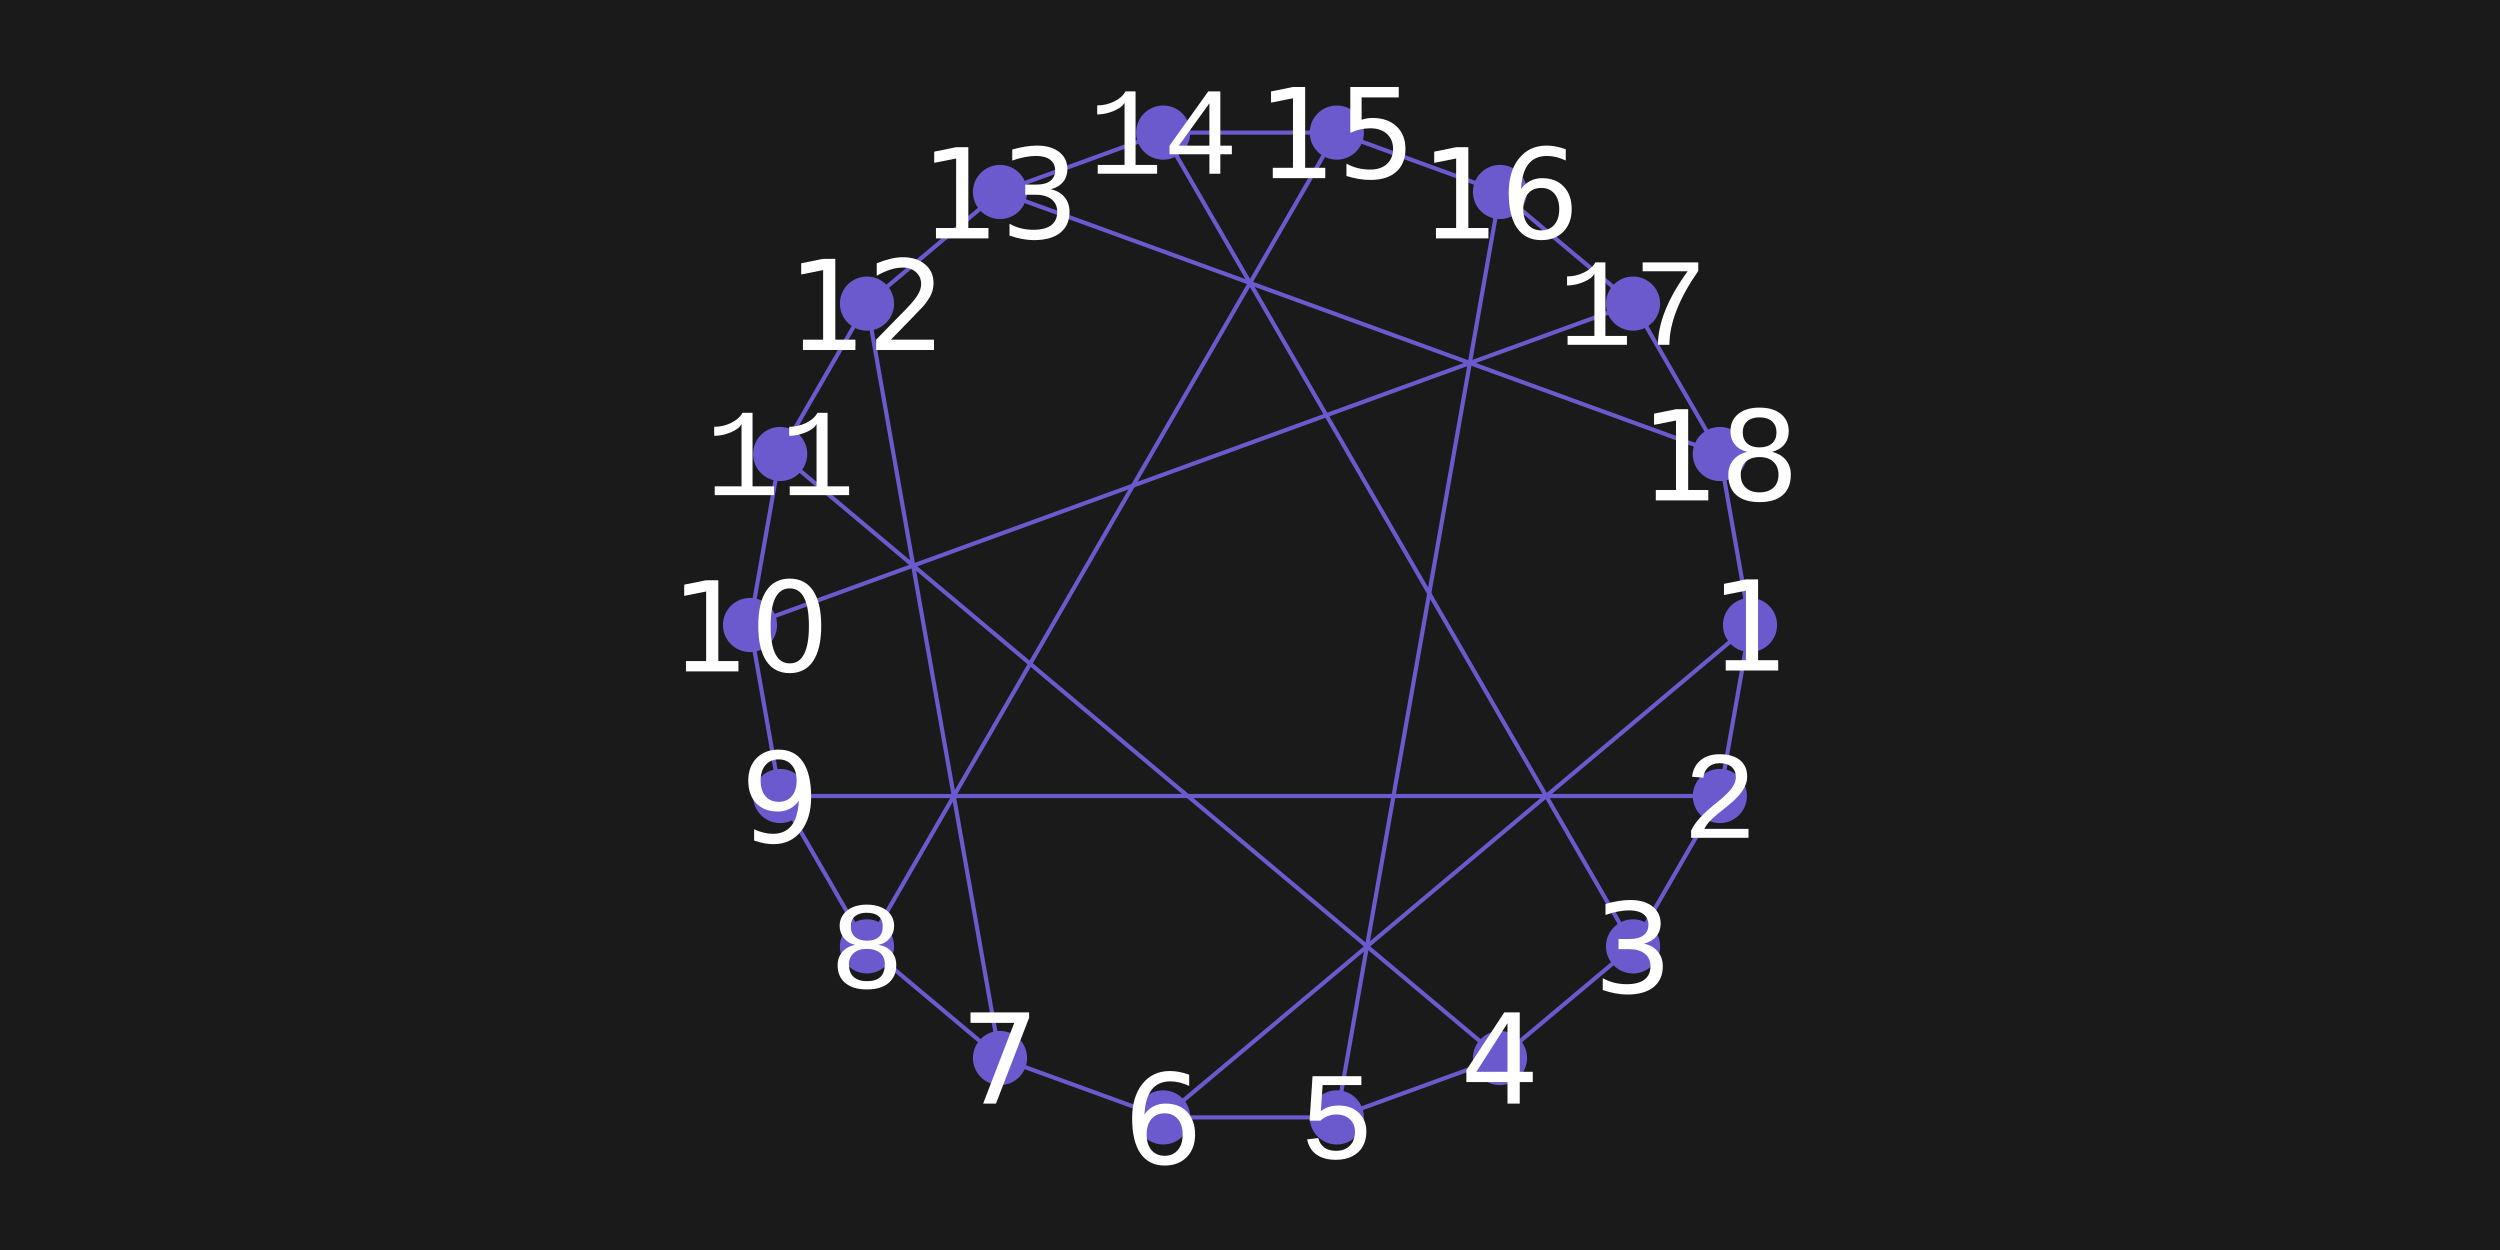
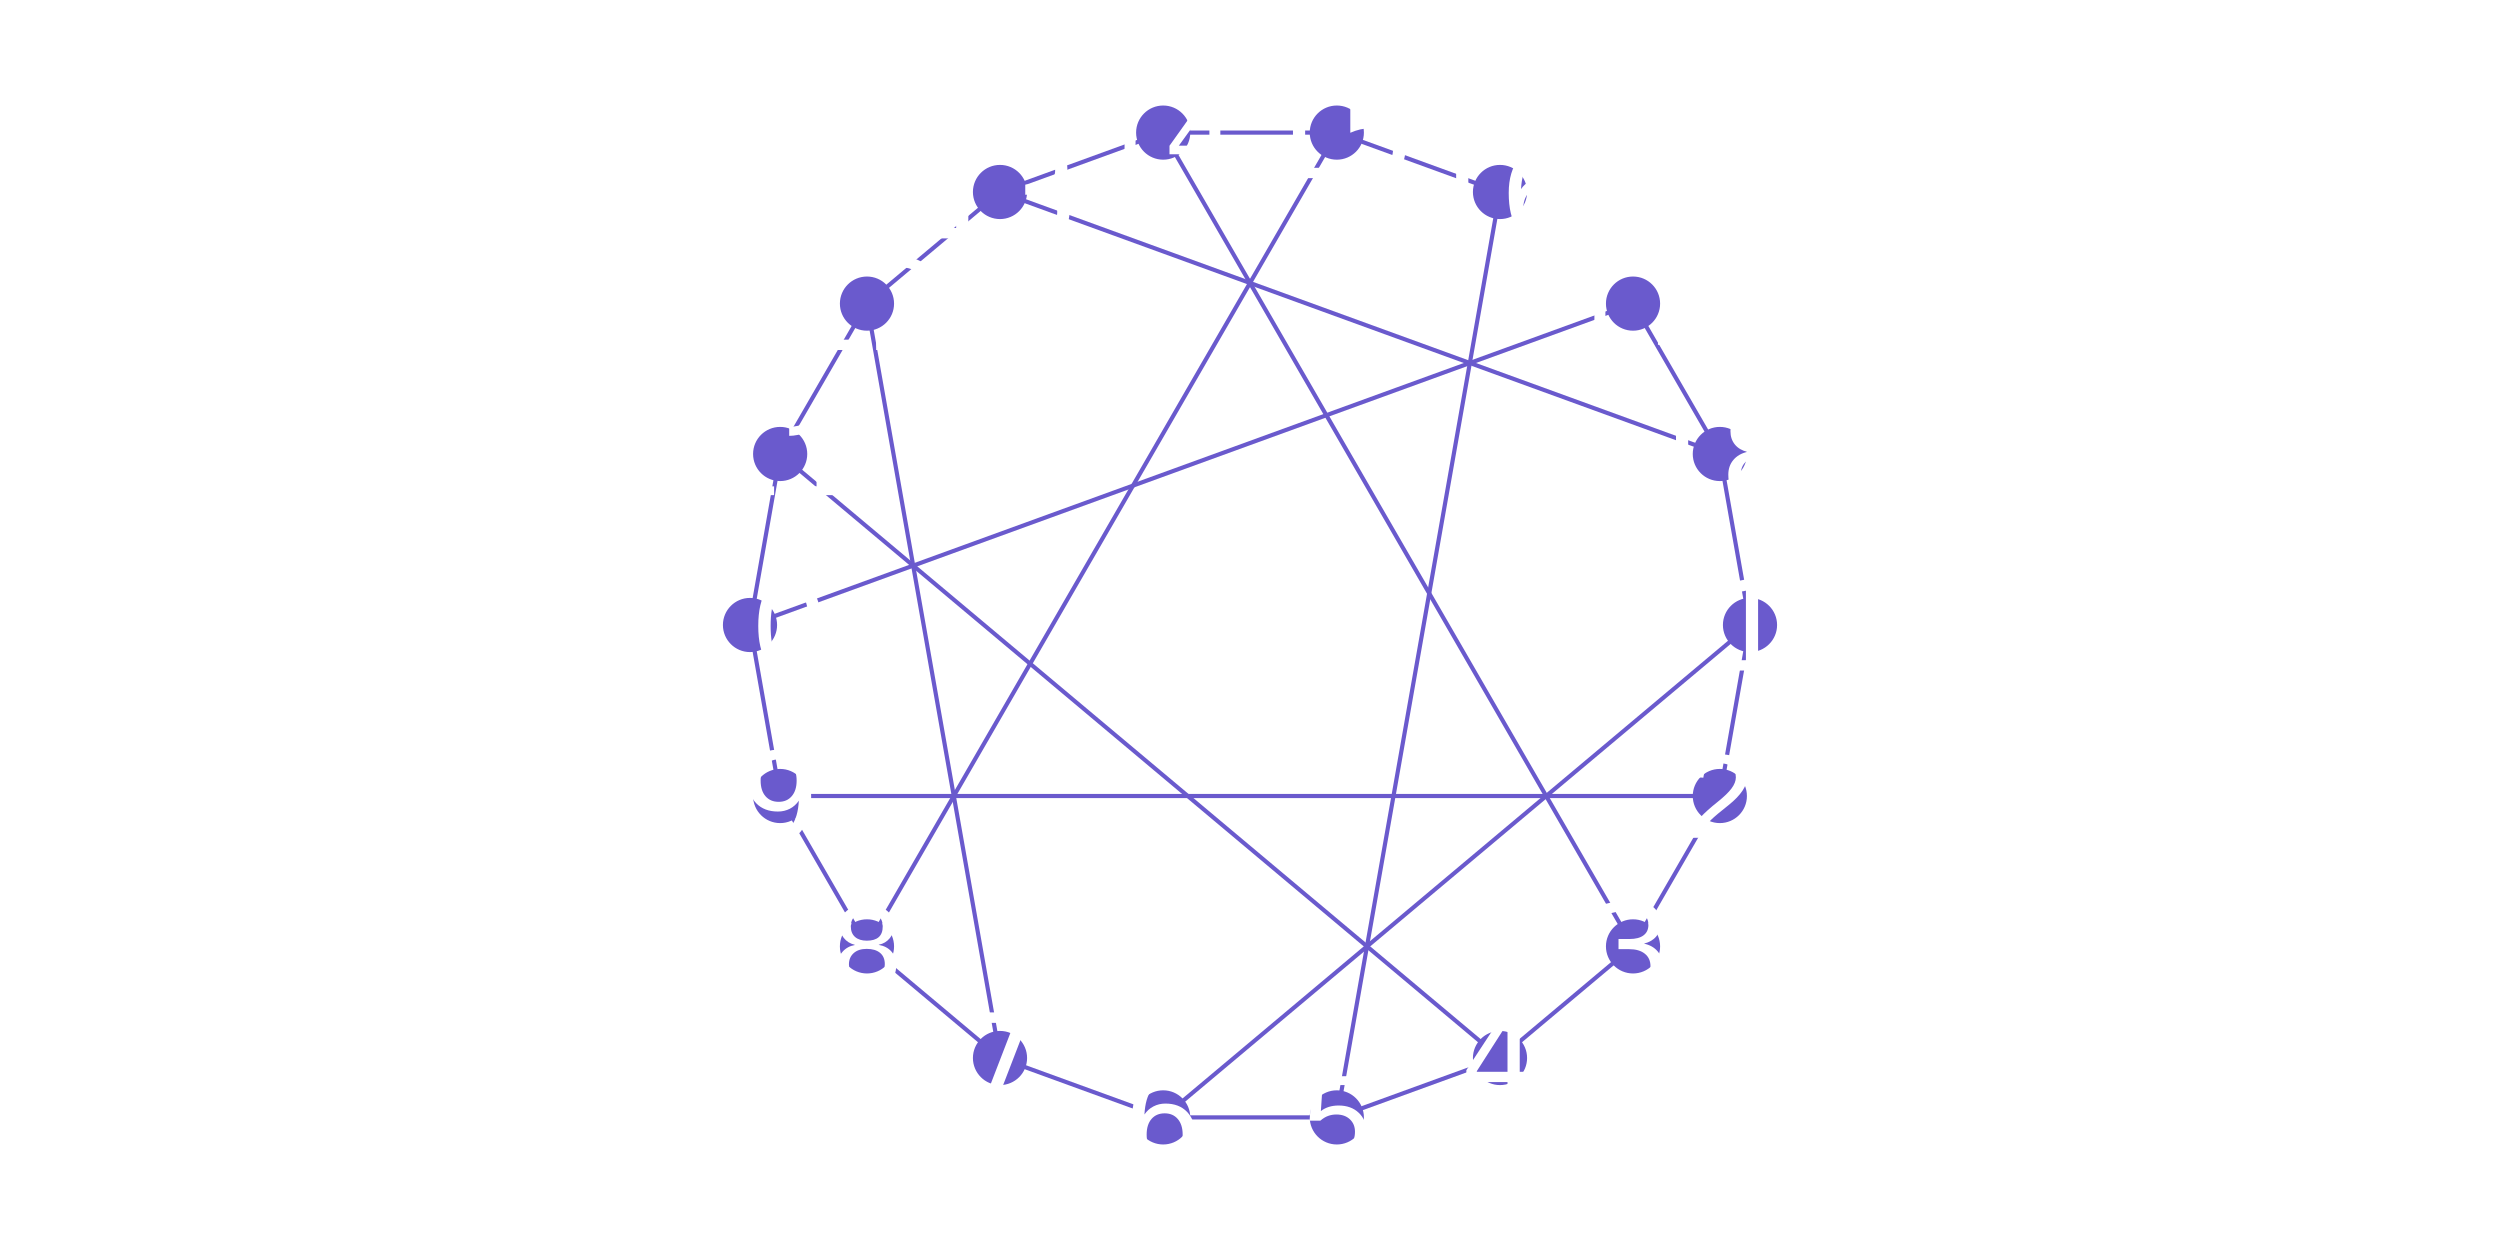
<svg xmlns="http://www.w3.org/2000/svg" xmlns:xlink="http://www.w3.org/1999/xlink" width="600" height="300" viewBox="0 0 600 300">
  <defs>
    <g>
      <g id="glyph-823230-0-0">
        <path d="M 3.719 -2.484 L 8.562 -2.484 L 8.562 -19.172 L 3.297 -18.125 L 3.297 -20.812 L 8.531 -21.875 L 11.484 -21.875 L 11.484 -2.484 L 16.312 -2.484 L 16.312 0 L 3.719 0 Z M 3.719 -2.484 " />
      </g>
      <g id="glyph-823230-0-1">
        <path d="M 11.344 -19.297 L 3.875 -7.625 L 11.344 -7.625 Z M 10.562 -21.875 L 14.281 -21.875 L 14.281 -7.625 L 17.406 -7.625 L 17.406 -5.156 L 14.281 -5.156 L 14.281 0 L 11.344 0 L 11.344 -5.156 L 1.469 -5.156 L 1.469 -8.016 Z M 10.562 -21.875 " />
      </g>
      <g id="glyph-823230-0-2">
        <path d="M 2.469 -21.875 L 16.531 -21.875 L 16.531 -20.609 L 8.578 0 L 5.5 0 L 12.969 -19.375 L 2.469 -19.375 Z M 2.469 -21.875 " />
      </g>
      <g id="glyph-823230-0-3">
        <path d="M 9.531 -19.922 C 8.008 -19.922 6.863 -19.172 6.094 -17.672 C 5.332 -16.172 4.953 -13.914 4.953 -10.906 C 4.953 -7.914 5.332 -5.672 6.094 -4.172 C 6.863 -2.672 8.008 -1.922 9.531 -1.922 C 11.07 -1.922 12.223 -2.672 12.984 -4.172 C 13.754 -5.672 14.141 -7.914 14.141 -10.906 C 14.141 -13.914 13.754 -16.172 12.984 -17.672 C 12.223 -19.172 11.07 -19.922 9.531 -19.922 Z M 9.531 -22.266 C 11.988 -22.266 13.863 -21.297 15.156 -19.359 C 16.445 -17.422 17.094 -14.602 17.094 -10.906 C 17.094 -7.227 16.445 -4.422 15.156 -2.484 C 13.863 -0.547 11.988 0.422 9.531 0.422 C 7.082 0.422 5.211 -0.547 3.922 -2.484 C 2.629 -4.422 1.984 -7.227 1.984 -10.906 C 1.984 -14.602 2.629 -17.422 3.922 -19.359 C 5.211 -21.297 7.082 -22.266 9.531 -22.266 Z M 9.531 -22.266 " />
      </g>
      <g id="glyph-823230-0-4">
        <path d="M 12.172 -11.797 C 13.586 -11.492 14.691 -10.863 15.484 -9.906 C 16.285 -8.945 16.688 -7.766 16.688 -6.359 C 16.688 -4.203 15.941 -2.531 14.453 -1.344 C 12.973 -0.164 10.863 0.422 8.125 0.422 C 7.207 0.422 6.266 0.328 5.297 0.141 C 4.328 -0.035 3.32 -0.301 2.281 -0.656 L 2.281 -3.516 C 3.102 -3.035 4.004 -2.672 4.984 -2.422 C 5.961 -2.18 6.984 -2.062 8.047 -2.062 C 9.898 -2.062 11.312 -2.426 12.281 -3.156 C 13.25 -3.895 13.734 -4.961 13.734 -6.359 C 13.734 -7.648 13.281 -8.656 12.375 -9.375 C 11.477 -10.102 10.223 -10.469 8.609 -10.469 L 6.062 -10.469 L 6.062 -12.906 L 8.734 -12.906 C 10.18 -12.906 11.289 -13.195 12.062 -13.781 C 12.844 -14.363 13.234 -15.203 13.234 -16.297 C 13.234 -17.41 12.832 -18.27 12.031 -18.875 C 11.238 -19.477 10.098 -19.781 8.609 -19.781 C 7.797 -19.781 6.926 -19.691 6 -19.516 C 5.07 -19.336 4.051 -19.062 2.938 -18.688 L 2.938 -21.328 C 4.062 -21.641 5.113 -21.875 6.094 -22.031 C 7.082 -22.188 8.008 -22.266 8.875 -22.266 C 11.125 -22.266 12.898 -21.754 14.203 -20.734 C 15.516 -19.711 16.172 -18.332 16.172 -16.594 C 16.172 -15.383 15.82 -14.363 15.125 -13.531 C 14.438 -12.695 13.453 -12.117 12.172 -11.797 Z M 12.172 -11.797 " />
      </g>
      <g id="glyph-823230-0-5">
        <path d="M 9.906 -12.109 C 8.57 -12.109 7.516 -11.656 6.734 -10.75 C 5.961 -9.844 5.578 -8.598 5.578 -7.016 C 5.578 -5.441 5.961 -4.195 6.734 -3.281 C 7.516 -2.375 8.57 -1.922 9.906 -1.922 C 11.227 -1.922 12.273 -2.375 13.047 -3.281 C 13.828 -4.195 14.219 -5.441 14.219 -7.016 C 14.219 -8.598 13.828 -9.844 13.047 -10.75 C 12.273 -11.656 11.227 -12.109 9.906 -12.109 Z M 15.781 -21.391 L 15.781 -18.688 C 15.031 -19.039 14.273 -19.312 13.516 -19.5 C 12.766 -19.688 12.02 -19.781 11.281 -19.781 C 9.32 -19.781 7.828 -19.117 6.797 -17.797 C 5.773 -16.484 5.191 -14.492 5.047 -11.828 C 5.617 -12.672 6.336 -13.316 7.203 -13.766 C 8.078 -14.223 9.035 -14.453 10.078 -14.453 C 12.273 -14.453 14.008 -13.785 15.281 -12.453 C 16.562 -11.117 17.203 -9.305 17.203 -7.016 C 17.203 -4.766 16.535 -2.961 15.203 -1.609 C 13.879 -0.254 12.113 0.422 9.906 0.422 C 7.375 0.422 5.438 -0.547 4.094 -2.484 C 2.758 -4.422 2.094 -7.227 2.094 -10.906 C 2.094 -14.363 2.91 -17.117 4.547 -19.172 C 6.191 -21.234 8.395 -22.266 11.156 -22.266 C 11.906 -22.266 12.656 -22.191 13.406 -22.047 C 14.164 -21.898 14.957 -21.68 15.781 -21.391 Z M 15.781 -21.391 " />
      </g>
      <g id="glyph-823230-1-0">
        <path d="M 2.109 0 L 2.109 -1.719 C 2.586 -2.781 3.332 -3.848 4.344 -4.922 C 5.352 -6.004 6.727 -7.238 8.469 -8.625 C 10.02 -9.863 11.133 -10.941 11.812 -11.859 C 12.5 -12.785 12.844 -13.672 12.844 -14.516 C 12.844 -15.598 12.504 -16.43 11.828 -17.016 C 11.16 -17.609 10.203 -17.906 8.953 -17.906 C 7.836 -17.906 6.938 -17.598 6.25 -16.984 C 5.562 -16.367 5.156 -15.516 5.031 -14.422 L 2.328 -14.656 C 2.523 -16.32 3.203 -17.641 4.359 -18.609 C 5.523 -19.578 7.055 -20.062 8.953 -20.062 C 11.035 -20.062 12.656 -19.594 13.812 -18.656 C 14.977 -17.719 15.562 -16.391 15.562 -14.672 C 15.562 -13.555 15.188 -12.438 14.438 -11.312 C 13.695 -10.195 12.594 -9.051 11.125 -7.875 C 9.102 -6.281 7.703 -5.102 6.922 -4.344 C 6.148 -3.582 5.602 -2.848 5.281 -2.141 L 15.875 -2.141 L 15.875 0 Z M 2.109 0 " />
      </g>
      <g id="glyph-823230-1-1">
        <path d="M 16.094 -6.5 C 16.094 -5.145 15.805 -3.953 15.234 -2.922 C 14.66 -1.898 13.816 -1.109 12.703 -0.547 C 11.598 0.016 10.289 0.297 8.781 0.297 C 6.852 0.297 5.297 -0.125 4.109 -0.969 C 2.93 -1.812 2.188 -3.023 1.875 -4.609 L 4.547 -4.922 C 5.098 -2.879 6.523 -1.859 8.828 -1.859 C 10.211 -1.859 11.312 -2.27 12.125 -3.094 C 12.945 -3.914 13.359 -5.035 13.359 -6.453 C 13.359 -7.66 12.953 -8.648 12.141 -9.422 C 11.328 -10.191 10.242 -10.578 8.891 -10.578 C 8.18 -10.578 7.52 -10.461 6.906 -10.234 C 6.289 -10.016 5.672 -9.633 5.047 -9.094 L 2.469 -9.094 L 3.172 -19.766 L 14.891 -19.766 L 14.891 -17.641 L 5.594 -17.641 L 5.172 -11.406 C 6.316 -12.289 7.738 -12.734 9.438 -12.734 C 11.426 -12.734 13.031 -12.156 14.25 -11 C 15.477 -9.852 16.094 -8.352 16.094 -6.5 Z M 16.094 -6.5 " />
      </g>
      <g id="glyph-823230-1-2">
        <path d="M 16.031 -5.531 C 16.031 -3.738 15.422 -2.316 14.203 -1.266 C 12.984 -0.223 11.25 0.297 9 0.297 C 6.789 0.297 5.062 -0.211 3.812 -1.234 C 2.57 -2.266 1.953 -3.691 1.953 -5.516 C 1.953 -6.766 2.336 -7.832 3.109 -8.719 C 3.879 -9.602 4.863 -10.148 6.062 -10.359 L 6.062 -10.422 C 4.969 -10.68 4.086 -11.234 3.422 -12.078 C 2.766 -12.93 2.438 -13.906 2.438 -15 C 2.438 -15.957 2.707 -16.828 3.25 -17.609 C 3.789 -18.391 4.551 -18.992 5.531 -19.422 C 6.52 -19.848 7.656 -20.062 8.938 -20.062 C 10.27 -20.062 11.438 -19.844 12.438 -19.406 C 13.438 -18.977 14.195 -18.379 14.719 -17.609 C 15.25 -16.836 15.516 -15.957 15.516 -14.969 C 15.516 -13.863 15.176 -12.883 14.5 -12.031 C 13.82 -11.188 12.938 -10.656 11.844 -10.438 L 11.844 -10.391 C 13.113 -10.18 14.129 -9.645 14.891 -8.781 C 15.648 -7.914 16.031 -6.832 16.031 -5.531 Z M 12.781 -14.828 C 12.781 -15.91 12.445 -16.727 11.781 -17.281 C 11.125 -17.832 10.176 -18.109 8.938 -18.109 C 7.738 -18.109 6.801 -17.828 6.125 -17.266 C 5.457 -16.711 5.125 -15.898 5.125 -14.828 C 5.125 -13.742 5.461 -12.898 6.141 -12.297 C 6.816 -11.703 7.758 -11.406 8.969 -11.406 C 11.508 -11.406 12.781 -12.547 12.781 -14.828 Z M 13.281 -5.781 C 13.281 -6.957 12.898 -7.859 12.141 -8.484 C 11.379 -9.117 10.312 -9.438 8.938 -9.438 C 7.602 -9.438 6.555 -9.094 5.797 -8.406 C 5.047 -7.727 4.672 -6.836 4.672 -5.734 C 4.672 -4.41 5.039 -3.406 5.781 -2.719 C 6.52 -2.031 7.602 -1.688 9.031 -1.688 C 10.457 -1.688 11.52 -2.02 12.219 -2.688 C 12.926 -3.363 13.281 -4.395 13.281 -5.781 Z M 13.281 -5.781 " />
      </g>
      <g id="glyph-823230-1-3">
        <path d="M 2.297 0 L 2.297 -2.125 L 8.734 -2.125 L 8.734 -17.078 C 8.367 -16.316 7.508 -15.648 6.156 -15.078 C 4.801 -14.516 3.473 -14.234 2.172 -14.234 L 2.172 -16.406 C 3.617 -16.406 4.984 -16.723 6.266 -17.359 C 7.547 -17.992 8.441 -18.797 8.953 -19.766 L 11.375 -19.766 L 11.375 -2.125 L 16.547 -2.125 L 16.547 0 Z M 2.297 0 " />
      </g>
      <g id="glyph-823230-1-4">
        <path d="M 13.719 -4.672 L 13.719 0 L 11.094 0 L 11.094 -4.672 L 1.516 -4.672 L 1.516 -6.719 L 10.812 -19.766 L 13.719 -19.766 L 13.719 -6.75 L 16.484 -6.75 L 16.484 -4.672 Z M 11.094 -16.906 L 3.766 -6.75 L 11.094 -6.75 Z M 11.094 -16.906 " />
      </g>
      <g id="glyph-823230-1-5">
        <path d="M 15.656 -17.719 C 11.039 -11.082 8.734 -5.176 8.734 0 L 5.984 0 C 5.984 -2.57 6.578 -5.344 7.766 -8.312 C 8.961 -11.289 10.742 -14.398 13.109 -17.641 L 2.312 -17.641 L 2.312 -19.766 L 15.656 -19.766 Z M 15.656 -17.719 " />
      </g>
      <g id="glyph-823230-2-0">
        <path d="M 12.172 -11.797 C 13.586 -11.492 14.691 -10.863 15.484 -9.906 C 16.285 -8.945 16.688 -7.766 16.688 -6.359 C 16.688 -4.203 15.941 -2.531 14.453 -1.344 C 12.973 -0.164 10.863 0.422 8.125 0.422 C 7.207 0.422 6.266 0.328 5.297 0.141 C 4.328 -0.035 3.32 -0.301 2.281 -0.656 L 2.281 -3.516 C 3.102 -3.035 4.004 -2.672 4.984 -2.422 C 5.961 -2.18 6.984 -2.062 8.047 -2.062 C 9.898 -2.062 11.312 -2.426 12.281 -3.156 C 13.25 -3.895 13.734 -4.961 13.734 -6.359 C 13.734 -7.648 13.281 -8.656 12.375 -9.375 C 11.477 -10.102 10.223 -10.469 8.609 -10.469 L 6.062 -10.469 L 6.062 -12.906 L 8.734 -12.906 C 10.18 -12.906 11.289 -13.195 12.062 -13.781 C 12.844 -14.363 13.234 -15.203 13.234 -16.297 C 13.234 -17.41 12.832 -18.27 12.031 -18.875 C 11.238 -19.477 10.098 -19.781 8.609 -19.781 C 7.797 -19.781 6.926 -19.691 6 -19.516 C 5.07 -19.336 4.051 -19.062 2.938 -18.688 L 2.938 -21.328 C 4.062 -21.641 5.113 -21.875 6.094 -22.031 C 7.082 -22.188 8.008 -22.266 8.875 -22.266 C 11.125 -22.266 12.898 -21.754 14.203 -20.734 C 15.516 -19.711 16.172 -18.332 16.172 -16.594 C 16.172 -15.383 15.82 -14.363 15.125 -13.531 C 14.438 -12.695 13.453 -12.117 12.172 -11.797 Z M 12.172 -11.797 " />
      </g>
      <g id="glyph-823230-2-1">
        <path d="M 9.906 -12.109 C 8.57 -12.109 7.516 -11.656 6.734 -10.75 C 5.961 -9.844 5.578 -8.598 5.578 -7.016 C 5.578 -5.441 5.961 -4.195 6.734 -3.281 C 7.516 -2.375 8.57 -1.922 9.906 -1.922 C 11.227 -1.922 12.273 -2.375 13.047 -3.281 C 13.828 -4.195 14.219 -5.441 14.219 -7.016 C 14.219 -8.598 13.828 -9.844 13.047 -10.75 C 12.273 -11.656 11.227 -12.109 9.906 -12.109 Z M 15.781 -21.391 L 15.781 -18.688 C 15.031 -19.039 14.273 -19.312 13.516 -19.5 C 12.766 -19.688 12.02 -19.781 11.281 -19.781 C 9.32 -19.781 7.828 -19.117 6.797 -17.797 C 5.773 -16.484 5.191 -14.492 5.047 -11.828 C 5.617 -12.672 6.336 -13.316 7.203 -13.766 C 8.078 -14.223 9.035 -14.453 10.078 -14.453 C 12.273 -14.453 14.008 -13.785 15.281 -12.453 C 16.562 -11.117 17.203 -9.305 17.203 -7.016 C 17.203 -4.766 16.535 -2.961 15.203 -1.609 C 13.879 -0.254 12.113 0.422 9.906 0.422 C 7.375 0.422 5.438 -0.547 4.094 -2.484 C 2.758 -4.422 2.094 -7.227 2.094 -10.906 C 2.094 -14.363 2.91 -17.117 4.547 -19.172 C 6.191 -21.234 8.395 -22.266 11.156 -22.266 C 11.906 -22.266 12.656 -22.191 13.406 -22.047 C 14.164 -21.898 14.957 -21.68 15.781 -21.391 Z M 15.781 -21.391 " />
      </g>
      <g id="glyph-823230-2-2">
        <path d="M 3.297 -0.453 L 3.297 -3.156 C 4.035 -2.801 4.785 -2.531 5.547 -2.344 C 6.305 -2.156 7.055 -2.062 7.797 -2.062 C 9.742 -2.062 11.234 -2.719 12.266 -4.031 C 13.297 -5.344 13.883 -7.336 14.031 -10.016 C 13.469 -9.18 12.75 -8.535 11.875 -8.078 C 11.008 -7.629 10.051 -7.406 9 -7.406 C 6.812 -7.406 5.078 -8.066 3.797 -9.391 C 2.523 -10.711 1.891 -12.523 1.891 -14.828 C 1.891 -17.066 2.551 -18.863 3.875 -20.219 C 5.207 -21.582 6.977 -22.266 9.188 -22.266 C 11.719 -22.266 13.648 -21.297 14.984 -19.359 C 16.316 -17.422 16.984 -14.602 16.984 -10.906 C 16.984 -7.469 16.164 -4.719 14.531 -2.656 C 12.895 -0.602 10.691 0.422 7.922 0.422 C 7.18 0.422 6.43 0.348 5.672 0.203 C 4.91 0.055 4.117 -0.16 3.297 -0.453 Z M 9.188 -9.734 C 10.508 -9.734 11.555 -10.188 12.328 -11.094 C 13.109 -12 13.5 -13.242 13.5 -14.828 C 13.5 -16.398 13.109 -17.641 12.328 -18.547 C 11.555 -19.461 10.508 -19.922 9.188 -19.922 C 7.852 -19.922 6.797 -19.461 6.016 -18.547 C 5.242 -17.641 4.859 -16.398 4.859 -14.828 C 4.859 -13.242 5.242 -12 6.016 -11.094 C 6.797 -10.188 7.852 -9.734 9.188 -9.734 Z M 9.188 -9.734 " />
      </g>
      <g id="glyph-823230-2-3">
        <path d="M 3.719 -2.484 L 8.562 -2.484 L 8.562 -19.172 L 3.297 -18.125 L 3.297 -20.812 L 8.531 -21.875 L 11.484 -21.875 L 11.484 -2.484 L 16.312 -2.484 L 16.312 0 L 3.719 0 Z M 3.719 -2.484 " />
      </g>
      <g id="glyph-823230-2-4">
        <path d="M 5.75 -2.484 L 16.078 -2.484 L 16.078 0 L 2.203 0 L 2.203 -2.484 C 3.316 -3.648 4.844 -5.211 6.781 -7.172 C 8.727 -9.129 9.945 -10.391 10.438 -10.953 C 11.383 -12.016 12.047 -12.914 12.422 -13.656 C 12.805 -14.395 13 -15.117 13 -15.828 C 13 -16.992 12.586 -17.941 11.766 -18.672 C 10.953 -19.41 9.891 -19.781 8.578 -19.781 C 7.648 -19.781 6.672 -19.617 5.641 -19.297 C 4.617 -18.973 3.52 -18.484 2.344 -17.828 L 2.344 -20.812 C 3.531 -21.289 4.641 -21.648 5.672 -21.891 C 6.711 -22.141 7.664 -22.266 8.531 -22.266 C 10.789 -22.266 12.594 -21.695 13.938 -20.562 C 15.289 -19.438 15.969 -17.926 15.969 -16.031 C 15.969 -15.125 15.797 -14.27 15.453 -13.469 C 15.117 -12.664 14.508 -11.719 13.625 -10.625 C 13.375 -10.344 12.594 -9.523 11.281 -8.172 C 9.977 -6.816 8.133 -4.922 5.75 -2.484 Z M 5.75 -2.484 " />
      </g>
      <g id="glyph-823230-2-5">
        <path d="M 3.234 -21.875 L 14.859 -21.875 L 14.859 -19.375 L 5.953 -19.375 L 5.953 -14.016 C 6.379 -14.16 6.805 -14.27 7.234 -14.344 C 7.66 -14.414 8.094 -14.453 8.531 -14.453 C 10.969 -14.453 12.898 -13.781 14.328 -12.438 C 15.754 -11.102 16.469 -9.297 16.469 -7.016 C 16.469 -4.66 15.734 -2.832 14.266 -1.531 C 12.805 -0.227 10.742 0.422 8.078 0.422 C 7.148 0.422 6.211 0.344 5.266 0.188 C 4.316 0.031 3.332 -0.203 2.312 -0.516 L 2.312 -3.484 C 3.195 -3.004 4.109 -2.645 5.047 -2.406 C 5.984 -2.176 6.973 -2.062 8.016 -2.062 C 9.703 -2.062 11.035 -2.504 12.016 -3.391 C 13.004 -4.285 13.5 -5.492 13.5 -7.016 C 13.5 -8.535 13.004 -9.738 12.016 -10.625 C 11.035 -11.52 9.703 -11.969 8.016 -11.969 C 7.223 -11.969 6.43 -11.879 5.641 -11.703 C 4.859 -11.523 4.055 -11.254 3.234 -10.891 Z M 3.234 -21.875 " />
      </g>
      <g id="glyph-823230-2-6">
        <path d="M 9.531 -10.391 C 8.125 -10.391 7.02 -10.008 6.219 -9.25 C 5.414 -8.5 5.016 -7.469 5.016 -6.156 C 5.016 -4.832 5.414 -3.797 6.219 -3.047 C 7.02 -2.297 8.125 -1.922 9.531 -1.922 C 10.938 -1.922 12.047 -2.297 12.859 -3.047 C 13.672 -3.805 14.078 -4.844 14.078 -6.156 C 14.078 -7.469 13.672 -8.5 12.859 -9.25 C 12.055 -10.008 10.945 -10.391 9.531 -10.391 Z M 6.578 -11.641 C 5.305 -11.953 4.316 -12.539 3.609 -13.406 C 2.898 -14.281 2.547 -15.344 2.547 -16.594 C 2.547 -18.344 3.164 -19.723 4.406 -20.734 C 5.656 -21.754 7.363 -22.266 9.531 -22.266 C 11.707 -22.266 13.414 -21.754 14.656 -20.734 C 15.906 -19.723 16.531 -18.344 16.531 -16.594 C 16.531 -15.344 16.176 -14.281 15.469 -13.406 C 14.758 -12.539 13.773 -11.953 12.516 -11.641 C 13.941 -11.305 15.051 -10.656 15.844 -9.688 C 16.633 -8.727 17.031 -7.551 17.031 -6.156 C 17.031 -4.031 16.383 -2.398 15.094 -1.266 C 13.801 -0.141 11.945 0.422 9.531 0.422 C 7.125 0.422 5.27 -0.141 3.969 -1.266 C 2.676 -2.398 2.031 -4.031 2.031 -6.156 C 2.031 -7.551 2.43 -8.727 3.234 -9.688 C 4.035 -10.656 5.148 -11.305 6.578 -11.641 Z M 5.5 -16.312 C 5.5 -15.188 5.852 -14.305 6.562 -13.672 C 7.27 -13.035 8.258 -12.719 9.531 -12.719 C 10.801 -12.719 11.797 -13.035 12.516 -13.672 C 13.234 -14.305 13.594 -15.188 13.594 -16.312 C 13.594 -17.445 13.234 -18.332 12.516 -18.969 C 11.797 -19.602 10.801 -19.922 9.531 -19.922 C 8.258 -19.922 7.27 -19.602 6.562 -18.969 C 5.852 -18.332 5.5 -17.445 5.5 -16.312 Z M 5.5 -16.312 " />
      </g>
    </g>
  </defs>
-   <rect x="-60" y="-30" width="720" height="360" fill="rgb(10.196%, 10.196%, 10.196%)" fill-opacity="1" />
  <path fill="none" stroke-width="1" stroke-linecap="butt" stroke-linejoin="miter" stroke="rgb(41.569%, 35.294%, 80.392%)" stroke-opacity="1" stroke-miterlimit="10" d="M 420 150 L 412.762 191.043 " />
  <path fill="none" stroke-width="1" stroke-linecap="butt" stroke-linejoin="miter" stroke="rgb(41.569%, 35.294%, 80.392%)" stroke-opacity="1" stroke-miterlimit="10" d="M 420 150 L 279.164 268.176 " />
  <path fill="none" stroke-width="1" stroke-linecap="butt" stroke-linejoin="miter" stroke="rgb(41.569%, 35.294%, 80.392%)" stroke-opacity="1" stroke-miterlimit="10" d="M 420 150 L 412.762 108.957 " />
  <path fill="none" stroke-width="1" stroke-linecap="butt" stroke-linejoin="miter" stroke="rgb(41.569%, 35.294%, 80.392%)" stroke-opacity="1" stroke-miterlimit="10" d="M 412.762 191.043 L 391.926 227.133 " />
  <path fill="none" stroke-width="1" stroke-linecap="butt" stroke-linejoin="miter" stroke="rgb(41.569%, 35.294%, 80.392%)" stroke-opacity="1" stroke-miterlimit="10" d="M 412.762 191.043 L 187.238 191.043 " />
  <path fill="none" stroke-width="1" stroke-linecap="butt" stroke-linejoin="miter" stroke="rgb(41.569%, 35.294%, 80.392%)" stroke-opacity="1" stroke-miterlimit="10" d="M 391.926 227.133 L 360 253.922 " />
  <path fill="none" stroke-width="1" stroke-linecap="butt" stroke-linejoin="miter" stroke="rgb(41.569%, 35.294%, 80.392%)" stroke-opacity="1" stroke-miterlimit="10" d="M 391.926 227.133 L 279.164 31.824 " />
  <path fill="none" stroke-width="1" stroke-linecap="butt" stroke-linejoin="miter" stroke="rgb(41.569%, 35.294%, 80.392%)" stroke-opacity="1" stroke-miterlimit="10" d="M 360 253.922 L 320.836 268.176 " />
  <path fill="none" stroke-width="1" stroke-linecap="butt" stroke-linejoin="miter" stroke="rgb(41.569%, 35.294%, 80.392%)" stroke-opacity="1" stroke-miterlimit="10" d="M 360 253.922 L 187.238 108.957 " />
  <path fill="none" stroke-width="1" stroke-linecap="butt" stroke-linejoin="miter" stroke="rgb(41.569%, 35.294%, 80.392%)" stroke-opacity="1" stroke-miterlimit="10" d="M 320.836 268.176 L 279.164 268.176 " />
  <path fill="none" stroke-width="1" stroke-linecap="butt" stroke-linejoin="miter" stroke="rgb(41.569%, 35.294%, 80.392%)" stroke-opacity="1" stroke-miterlimit="10" d="M 320.836 268.176 L 360 46.078 " />
  <path fill="none" stroke-width="1" stroke-linecap="butt" stroke-linejoin="miter" stroke="rgb(41.569%, 35.294%, 80.392%)" stroke-opacity="1" stroke-miterlimit="10" d="M 279.164 268.176 L 240 253.922 " />
  <path fill="none" stroke-width="1" stroke-linecap="butt" stroke-linejoin="miter" stroke="rgb(41.569%, 35.294%, 80.392%)" stroke-opacity="1" stroke-miterlimit="10" d="M 240 253.922 L 208.074 227.133 " />
  <path fill="none" stroke-width="1" stroke-linecap="butt" stroke-linejoin="miter" stroke="rgb(41.569%, 35.294%, 80.392%)" stroke-opacity="1" stroke-miterlimit="10" d="M 240 253.922 L 208.074 72.867 " />
  <path fill="none" stroke-width="1" stroke-linecap="butt" stroke-linejoin="miter" stroke="rgb(41.569%, 35.294%, 80.392%)" stroke-opacity="1" stroke-miterlimit="10" d="M 208.074 227.133 L 187.238 191.043 " />
  <path fill="none" stroke-width="1" stroke-linecap="butt" stroke-linejoin="miter" stroke="rgb(41.569%, 35.294%, 80.392%)" stroke-opacity="1" stroke-miterlimit="10" d="M 208.074 227.133 L 320.836 31.824 " />
  <path fill="none" stroke-width="1" stroke-linecap="butt" stroke-linejoin="miter" stroke="rgb(41.569%, 35.294%, 80.392%)" stroke-opacity="1" stroke-miterlimit="10" d="M 187.238 191.043 L 180 150 " />
  <path fill="none" stroke-width="1" stroke-linecap="butt" stroke-linejoin="miter" stroke="rgb(41.569%, 35.294%, 80.392%)" stroke-opacity="1" stroke-miterlimit="10" d="M 180 150 L 187.238 108.957 " />
  <path fill="none" stroke-width="1" stroke-linecap="butt" stroke-linejoin="miter" stroke="rgb(41.569%, 35.294%, 80.392%)" stroke-opacity="1" stroke-miterlimit="10" d="M 180 150 L 391.926 72.867 " />
  <path fill="none" stroke-width="1" stroke-linecap="butt" stroke-linejoin="miter" stroke="rgb(41.569%, 35.294%, 80.392%)" stroke-opacity="1" stroke-miterlimit="10" d="M 187.238 108.957 L 208.074 72.867 " />
  <path fill="none" stroke-width="1" stroke-linecap="butt" stroke-linejoin="miter" stroke="rgb(41.569%, 35.294%, 80.392%)" stroke-opacity="1" stroke-miterlimit="10" d="M 208.074 72.867 L 240 46.078 " />
  <path fill="none" stroke-width="1" stroke-linecap="butt" stroke-linejoin="miter" stroke="rgb(41.569%, 35.294%, 80.392%)" stroke-opacity="1" stroke-miterlimit="10" d="M 240 46.078 L 279.164 31.824 " />
  <path fill="none" stroke-width="1" stroke-linecap="butt" stroke-linejoin="miter" stroke="rgb(41.569%, 35.294%, 80.392%)" stroke-opacity="1" stroke-miterlimit="10" d="M 240 46.078 L 412.762 108.957 " />
  <path fill="none" stroke-width="1" stroke-linecap="butt" stroke-linejoin="miter" stroke="rgb(41.569%, 35.294%, 80.392%)" stroke-opacity="1" stroke-miterlimit="10" d="M 279.164 31.824 L 320.836 31.824 " />
  <path fill="none" stroke-width="1" stroke-linecap="butt" stroke-linejoin="miter" stroke="rgb(41.569%, 35.294%, 80.392%)" stroke-opacity="1" stroke-miterlimit="10" d="M 320.836 31.824 L 360 46.078 " />
-   <path fill="none" stroke-width="1" stroke-linecap="butt" stroke-linejoin="miter" stroke="rgb(41.569%, 35.294%, 80.392%)" stroke-opacity="1" stroke-miterlimit="10" d="M 360 46.078 L 391.926 72.867 " />
  <path fill="none" stroke-width="1" stroke-linecap="butt" stroke-linejoin="miter" stroke="rgb(41.569%, 35.294%, 80.392%)" stroke-opacity="1" stroke-miterlimit="10" d="M 391.926 72.867 L 412.762 108.957 " />
  <path fill-rule="nonzero" fill="rgb(41.569%, 35.294%, 80.392%)" fill-opacity="1" stroke-width="1" stroke-linecap="butt" stroke-linejoin="miter" stroke="rgb(41.569%, 35.294%, 80.392%)" stroke-opacity="1" stroke-miterlimit="10" d="M 426 150 C 426 153.312 423.312 156 420 156 C 416.688 156 414 153.312 414 150 C 414 146.688 416.688 144 420 144 C 423.312 144 426 146.688 426 150 Z M 426 150 " />
  <g fill="rgb(100%, 100%, 100%)" fill-opacity="1">
    <use xlink:href="#glyph-823230-0-0" x="410.457" y="160.935" />
  </g>
  <path fill-rule="nonzero" fill="rgb(41.569%, 35.294%, 80.392%)" fill-opacity="1" stroke-width="1" stroke-linecap="butt" stroke-linejoin="miter" stroke="rgb(41.569%, 35.294%, 80.392%)" stroke-opacity="1" stroke-miterlimit="10" d="M 418.762 191.043 C 418.762 194.355 416.078 197.043 412.762 197.043 C 409.449 197.043 406.762 194.355 406.762 191.043 C 406.762 187.73 409.449 185.043 412.762 185.043 C 416.078 185.043 418.762 187.73 418.762 191.043 Z M 418.762 191.043 " />
  <g fill="rgb(100%, 100%, 100%)" fill-opacity="1">
    <use xlink:href="#glyph-823230-1-0" x="403.762" y="201.077" />
  </g>
  <path fill-rule="nonzero" fill="rgb(41.569%, 35.294%, 80.392%)" fill-opacity="1" stroke-width="1" stroke-linecap="butt" stroke-linejoin="miter" stroke="rgb(41.569%, 35.294%, 80.392%)" stroke-opacity="1" stroke-miterlimit="10" d="M 397.926 227.133 C 397.926 230.449 395.238 233.133 391.926 233.133 C 388.613 233.133 385.926 230.449 385.926 227.133 C 385.926 223.82 388.613 221.133 391.926 221.133 C 395.238 221.133 397.926 223.82 397.926 227.133 Z M 397.926 227.133 " />
  <g fill="rgb(100%, 100%, 100%)" fill-opacity="1">
    <use xlink:href="#glyph-823230-2-0" x="382.382" y="238.267" />
  </g>
  <path fill-rule="nonzero" fill="rgb(41.569%, 35.294%, 80.392%)" fill-opacity="1" stroke-width="1" stroke-linecap="butt" stroke-linejoin="miter" stroke="rgb(41.569%, 35.294%, 80.392%)" stroke-opacity="1" stroke-miterlimit="10" d="M 366 253.922 C 366 257.238 363.312 259.922 360 259.922 C 356.688 259.922 354 257.238 354 253.922 C 354 250.609 356.688 247.922 360 247.922 C 363.312 247.922 366 250.609 366 253.922 Z M 366 253.922 " />
  <g fill="rgb(100%, 100%, 100%)" fill-opacity="1">
    <use xlink:href="#glyph-823230-0-1" x="350.457" y="264.858" />
  </g>
  <path fill-rule="nonzero" fill="rgb(41.569%, 35.294%, 80.392%)" fill-opacity="1" stroke-width="1" stroke-linecap="butt" stroke-linejoin="miter" stroke="rgb(41.569%, 35.294%, 80.392%)" stroke-opacity="1" stroke-miterlimit="10" d="M 326.836 268.176 C 326.836 271.492 324.152 274.176 320.836 274.176 C 317.523 274.176 314.836 271.492 314.836 268.176 C 314.836 264.863 317.523 262.176 320.836 262.176 C 324.152 262.176 326.836 264.863 326.836 268.176 Z M 326.836 268.176 " />
  <g fill="rgb(100%, 100%, 100%)" fill-opacity="1">
    <use xlink:href="#glyph-823230-1-1" x="311.836" y="278.057" />
  </g>
  <path fill-rule="nonzero" fill="rgb(41.569%, 35.294%, 80.392%)" fill-opacity="1" stroke-width="1" stroke-linecap="butt" stroke-linejoin="miter" stroke="rgb(41.569%, 35.294%, 80.392%)" stroke-opacity="1" stroke-miterlimit="10" d="M 285.164 268.176 C 285.164 271.492 282.477 274.176 279.164 274.176 C 275.848 274.176 273.164 271.492 273.164 268.176 C 273.164 264.863 275.848 262.176 279.164 262.176 C 282.477 262.176 285.164 264.863 285.164 268.176 Z M 285.164 268.176 " />
  <g fill="rgb(100%, 100%, 100%)" fill-opacity="1">
    <use xlink:href="#glyph-823230-2-1" x="269.619" y="279.31" />
  </g>
  <path fill-rule="nonzero" fill="rgb(41.569%, 35.294%, 80.392%)" fill-opacity="1" stroke-width="1" stroke-linecap="butt" stroke-linejoin="miter" stroke="rgb(41.569%, 35.294%, 80.392%)" stroke-opacity="1" stroke-miterlimit="10" d="M 246 253.922 C 246 257.238 243.312 259.922 240 259.922 C 236.688 259.922 234 257.238 234 253.922 C 234 250.609 236.688 247.922 240 247.922 C 243.312 247.922 246 250.609 246 253.922 Z M 246 253.922 " />
  <g fill="rgb(100%, 100%, 100%)" fill-opacity="1">
    <use xlink:href="#glyph-823230-0-2" x="230.457" y="264.858" />
  </g>
  <path fill-rule="nonzero" fill="rgb(41.569%, 35.294%, 80.392%)" fill-opacity="1" stroke-width="1" stroke-linecap="butt" stroke-linejoin="miter" stroke="rgb(41.569%, 35.294%, 80.392%)" stroke-opacity="1" stroke-miterlimit="10" d="M 214.074 227.133 C 214.074 230.449 211.387 233.133 208.074 233.133 C 204.762 233.133 202.074 230.449 202.074 227.133 C 202.074 223.82 204.762 221.133 208.074 221.133 C 211.387 221.133 214.074 223.82 214.074 227.133 Z M 214.074 227.133 " />
  <g fill="rgb(100%, 100%, 100%)" fill-opacity="1">
    <use xlink:href="#glyph-823230-1-2" x="199.073" y="237.169" />
  </g>
  <path fill-rule="nonzero" fill="rgb(41.569%, 35.294%, 80.392%)" fill-opacity="1" stroke-width="1" stroke-linecap="butt" stroke-linejoin="miter" stroke="rgb(41.569%, 35.294%, 80.392%)" stroke-opacity="1" stroke-miterlimit="10" d="M 193.238 191.043 C 193.238 194.355 190.551 197.043 187.238 197.043 C 183.922 197.043 181.238 194.355 181.238 191.043 C 181.238 187.73 183.922 185.043 187.238 185.043 C 190.551 185.043 193.238 187.73 193.238 191.043 Z M 193.238 191.043 " />
  <g fill="rgb(100%, 100%, 100%)" fill-opacity="1">
    <use xlink:href="#glyph-823230-2-2" x="177.693" y="202.175" />
  </g>
  <path fill-rule="nonzero" fill="rgb(41.569%, 35.294%, 80.392%)" fill-opacity="1" stroke-width="1" stroke-linecap="butt" stroke-linejoin="miter" stroke="rgb(41.569%, 35.294%, 80.392%)" stroke-opacity="1" stroke-miterlimit="10" d="M 186 150 C 186 153.312 183.312 156 180 156 C 176.688 156 174 153.312 174 150 C 174 146.688 176.688 144 180 144 C 183.312 144 186 146.688 186 150 Z M 186 150 " />
  <g fill="rgb(100%, 100%, 100%)" fill-opacity="1">
    <use xlink:href="#glyph-823230-0-0" x="160.913" y="161.133" />
    <use xlink:href="#glyph-823230-0-3" x="180" y="161.133" />
  </g>
  <path fill-rule="nonzero" fill="rgb(41.569%, 35.294%, 80.392%)" fill-opacity="1" stroke-width="1" stroke-linecap="butt" stroke-linejoin="miter" stroke="rgb(41.569%, 35.294%, 80.392%)" stroke-opacity="1" stroke-miterlimit="10" d="M 193.238 108.957 C 193.238 112.27 190.551 114.957 187.238 114.957 C 183.922 114.957 181.238 112.27 181.238 108.957 C 181.238 105.645 183.922 102.957 187.238 102.957 C 190.551 102.957 193.238 105.645 193.238 108.957 Z M 193.238 108.957 " />
  <g fill="rgb(100%, 100%, 100%)" fill-opacity="1">
    <use xlink:href="#glyph-823230-1-3" x="169.234" y="118.838" />
    <use xlink:href="#glyph-823230-1-3" x="187.237" y="118.838" />
  </g>
  <path fill-rule="nonzero" fill="rgb(41.569%, 35.294%, 80.392%)" fill-opacity="1" stroke-width="1" stroke-linecap="butt" stroke-linejoin="miter" stroke="rgb(41.569%, 35.294%, 80.392%)" stroke-opacity="1" stroke-miterlimit="10" d="M 214.074 72.867 C 214.074 76.18 211.387 78.867 208.074 78.867 C 204.762 78.867 202.074 76.18 202.074 72.867 C 202.074 69.551 204.762 66.867 208.074 66.867 C 211.387 66.867 214.074 69.551 214.074 72.867 Z M 214.074 72.867 " />
  <g fill="rgb(100%, 100%, 100%)" fill-opacity="1">
    <use xlink:href="#glyph-823230-2-3" x="188.988" y="83.998" />
    <use xlink:href="#glyph-823230-2-4" x="208.075" y="83.998" />
  </g>
  <path fill-rule="nonzero" fill="rgb(41.569%, 35.294%, 80.392%)" fill-opacity="1" stroke-width="1" stroke-linecap="butt" stroke-linejoin="miter" stroke="rgb(41.569%, 35.294%, 80.392%)" stroke-opacity="1" stroke-miterlimit="10" d="M 246 46.078 C 246 49.391 243.312 52.078 240 52.078 C 236.688 52.078 234 49.391 234 46.078 C 234 42.762 236.688 40.078 240 40.078 C 243.312 40.078 246 42.762 246 46.078 Z M 246 46.078 " />
  <g fill="rgb(100%, 100%, 100%)" fill-opacity="1">
    <use xlink:href="#glyph-823230-0-0" x="220.913" y="57.21" />
    <use xlink:href="#glyph-823230-0-4" x="240" y="57.21" />
  </g>
  <path fill-rule="nonzero" fill="rgb(41.569%, 35.294%, 80.392%)" fill-opacity="1" stroke-width="1" stroke-linecap="butt" stroke-linejoin="miter" stroke="rgb(41.569%, 35.294%, 80.392%)" stroke-opacity="1" stroke-miterlimit="10" d="M 285.164 31.824 C 285.164 35.137 282.477 37.824 279.164 37.824 C 275.848 37.824 273.164 35.137 273.164 31.824 C 273.164 28.508 275.848 25.824 279.164 25.824 C 282.477 25.824 285.164 28.508 285.164 31.824 Z M 285.164 31.824 " />
  <g fill="rgb(100%, 100%, 100%)" fill-opacity="1">
    <use xlink:href="#glyph-823230-1-3" x="261.159" y="41.703" />
    <use xlink:href="#glyph-823230-1-4" x="279.162" y="41.703" />
  </g>
  <path fill-rule="nonzero" fill="rgb(41.569%, 35.294%, 80.392%)" fill-opacity="1" stroke-width="1" stroke-linecap="butt" stroke-linejoin="miter" stroke="rgb(41.569%, 35.294%, 80.392%)" stroke-opacity="1" stroke-miterlimit="10" d="M 326.836 31.824 C 326.836 35.137 324.152 37.824 320.836 37.824 C 317.523 37.824 314.836 35.137 314.836 31.824 C 314.836 28.508 317.523 25.824 320.836 25.824 C 324.152 25.824 326.836 28.508 326.836 31.824 Z M 326.836 31.824 " />
  <g fill="rgb(100%, 100%, 100%)" fill-opacity="1">
    <use xlink:href="#glyph-823230-2-3" x="301.751" y="42.758" />
    <use xlink:href="#glyph-823230-2-5" x="320.838" y="42.758" />
  </g>
  <path fill-rule="nonzero" fill="rgb(41.569%, 35.294%, 80.392%)" fill-opacity="1" stroke-width="1" stroke-linecap="butt" stroke-linejoin="miter" stroke="rgb(41.569%, 35.294%, 80.392%)" stroke-opacity="1" stroke-miterlimit="10" d="M 366 46.078 C 366 49.391 363.312 52.078 360 52.078 C 356.688 52.078 354 49.391 354 46.078 C 354 42.762 356.688 40.078 360 40.078 C 363.312 40.078 366 42.762 366 46.078 Z M 366 46.078 " />
  <g fill="rgb(100%, 100%, 100%)" fill-opacity="1">
    <use xlink:href="#glyph-823230-0-0" x="340.913" y="57.21" />
    <use xlink:href="#glyph-823230-0-5" x="360" y="57.21" />
  </g>
  <path fill-rule="nonzero" fill="rgb(41.569%, 35.294%, 80.392%)" fill-opacity="1" stroke-width="1" stroke-linecap="butt" stroke-linejoin="miter" stroke="rgb(41.569%, 35.294%, 80.392%)" stroke-opacity="1" stroke-miterlimit="10" d="M 397.926 72.867 C 397.926 76.18 395.238 78.867 391.926 78.867 C 388.613 78.867 385.926 76.18 385.926 72.867 C 385.926 69.551 388.613 66.867 391.926 66.867 C 395.238 66.867 397.926 69.551 397.926 72.867 Z M 397.926 72.867 " />
  <g fill="rgb(100%, 100%, 100%)" fill-opacity="1">
    <use xlink:href="#glyph-823230-1-3" x="373.922" y="82.746" />
    <use xlink:href="#glyph-823230-1-5" x="391.925" y="82.746" />
  </g>
  <path fill-rule="nonzero" fill="rgb(41.569%, 35.294%, 80.392%)" fill-opacity="1" stroke-width="1" stroke-linecap="butt" stroke-linejoin="miter" stroke="rgb(41.569%, 35.294%, 80.392%)" stroke-opacity="1" stroke-miterlimit="10" d="M 418.762 108.957 C 418.762 112.27 416.078 114.957 412.762 114.957 C 409.449 114.957 406.762 112.27 406.762 108.957 C 406.762 105.645 409.449 102.957 412.762 102.957 C 416.078 102.957 418.762 105.645 418.762 108.957 Z M 418.762 108.957 " />
  <g fill="rgb(100%, 100%, 100%)" fill-opacity="1">
    <use xlink:href="#glyph-823230-2-3" x="393.676" y="120.09" />
    <use xlink:href="#glyph-823230-2-6" x="412.763" y="120.09" />
  </g>
</svg>